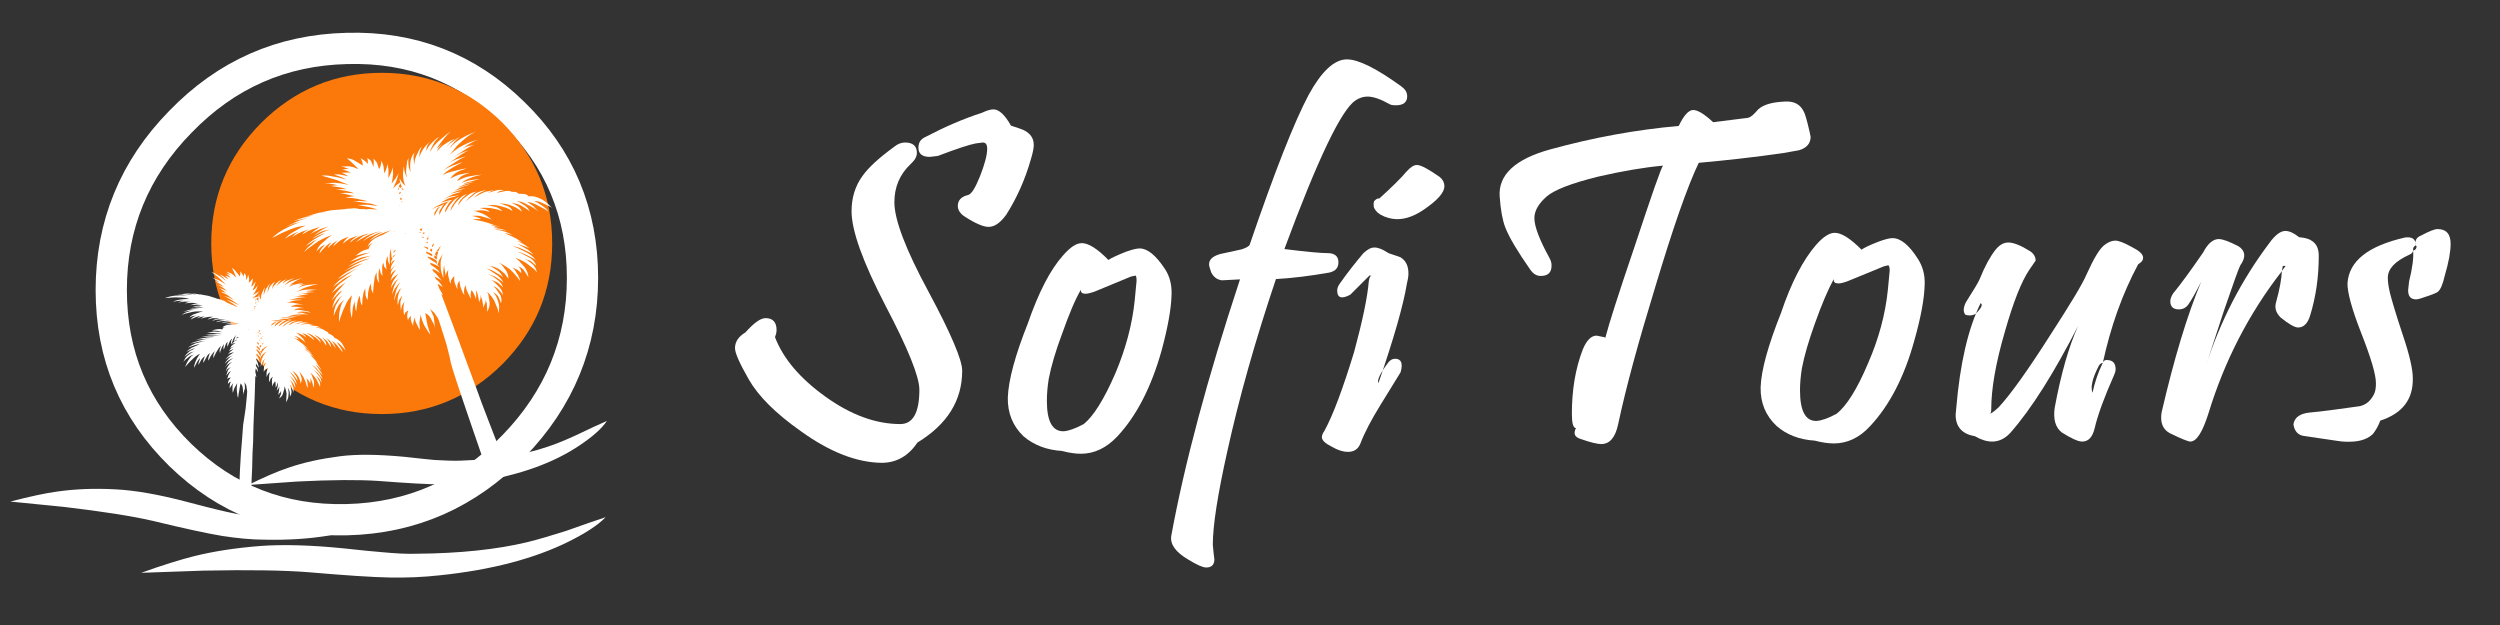
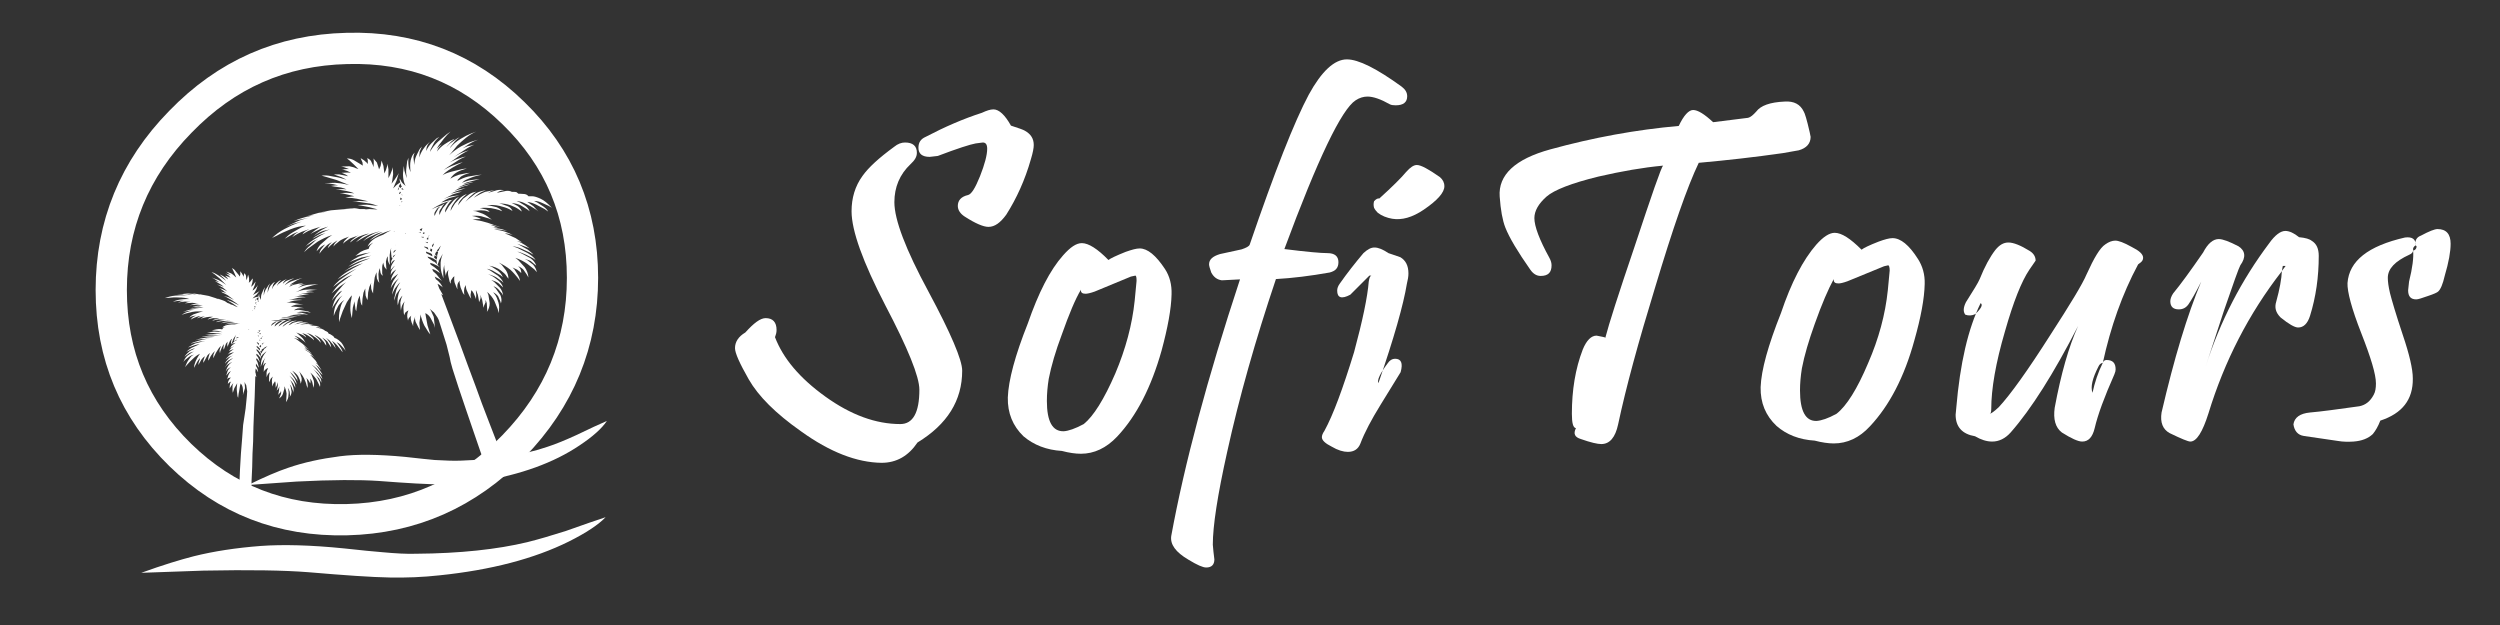
<svg xmlns="http://www.w3.org/2000/svg" xml:space="preserve" width="80mm" height="20mm" version="1.1" style="shape-rendering:geometricPrecision; text-rendering:geometricPrecision; image-rendering:optimizeQuality; fill-rule:evenodd; clip-rule:evenodd" viewBox="0 0 8000 2000">
  <rect x="0" y="0" width="8000" height="2000" fill="#333333" stroke="none" />
  <defs>
    <style type="text/css">
   
    .str0 {stroke:white;stroke-width:100;stroke-linecap:round;stroke-linejoin:round}
    .fil2 {fill:none}
    .fil3 {fill:#FB790A}
    .fil0 {fill:white}
    .fil1 {fill:#010203;fill-opacity:0}
   
  </style>
  </defs>
  <g id="Слой_x0020_1">
    <g>
      <path class="fil0" d="M3299 509c-19,67 -46,126 -79,178 -19,26 -37,39 -57,39 -16,0 -42,-11 -76,-33 -14,-9 -22,-21 -22,-34 0,-18 11,-30 33,-35 11,-3 23,-23 38,-60 15,-38 23,-68 23,-88 0,-14 -5,-20 -14,-20l-23 3c-17,3 -58,16 -121,40l-26 3c-24,0 -36,-10 -36,-29 0,-17 7,-28 23,-35 61,-32 121,-58 180,-77 15,-7 27,-11 37,-11 18,0 37,18 56,52 25,8 39,13 44,16 20,11 29,26 29,46 0,10 -3,25 -9,45l0 0zm-220 677c0,96 -48,172 -143,230 -29,43 -67,65 -115,65 -79,-1 -165,-34 -258,-101 -81,-57 -136,-112 -167,-166 -29,-51 -44,-84 -44,-100 0,-20 11,-37 33,-50 27,-30 48,-46 65,-46 23,0 35,13 35,38 0,8 -2,15 -5,23 26,68 79,131 161,190 82,59 162,88 240,88 40,0 61,-36 61,-110 0,-42 -37,-133 -109,-270 -72,-139 -108,-239 -108,-301 0,-42 11,-80 35,-113 19,-27 53,-58 101,-93 12,-10 24,-14 35,-14 25,0 38,11 38,33 0,13 -7,24 -20,36 -35,33 -52,74 -52,122 0,56 36,151 109,286 72,134 108,219 108,253z" />
    </g>
    <g>
      <path class="fil0" d="M3749 942c-1,46 -12,106 -32,180 -33,117 -80,209 -142,275 -35,37 -74,55 -116,55 -18,0 -38,-3 -61,-9 -49,-3 -90,-19 -123,-47 -34,-33 -51,-74 -50,-124 2,-55 23,-134 64,-237 34,-98 71,-171 113,-218 23,-26 42,-39 60,-39 21,0 50,18 85,54 6,-5 25,-14 55,-26 20,-7 34,-11 45,-11 25,0 52,22 81,66 15,23 22,50 21,81l0 0zm-118 20l6 -63c0,-11 -1,-17 -4,-17l-14 3 -116 48c-14,5 -24,7 -29,7 -11,0 -16,-4 -15,-13 -18,30 -38,78 -61,143 -20,53 -34,101 -42,142 -4,25 -6,48 -6,71 0,66 18,98 54,97 15,-1 36,-8 64,-23 31,-25 65,-79 101,-162 33,-78 54,-156 62,-233z" />
    </g>
    <path class="fil0" d="M4485 277c12,9 18,19 18,31 0,19 -12,29 -37,29 -8,0 -14,-1 -18,-3 -30,-17 -54,-25 -72,-25 -13,0 -26,4 -38,12 -45,29 -121,187 -228,476 72,9 117,13 138,13 23,0 35,10 35,29 0,18 -9,28 -28,33 -62,11 -119,18 -172,21 -66,196 -118,380 -156,553 -31,139 -46,237 -46,297l2 22 3 25c0,17 -9,26 -26,26 -11,0 -29,-8 -57,-25 -41,-24 -59,-49 -55,-76 42,-229 115,-503 220,-821l-58 3c-15,-2 -26,-10 -34,-25 -5,-14 -7,-22 -7,-26 0,-16 12,-26 35,-33l69 -15c15,-5 24,-10 26,-15 80,-234 143,-394 189,-480 41,-75 82,-113 122,-113 37,0 95,29 175,87z" />
    <g>
      <path class="fil0" d="M4608 567c9,8 14,17 14,29 0,20 -22,45 -66,75 -37,25 -70,34 -101,29 -17,-3 -33,-9 -46,-19 -5,-5 -9,-10 -12,-16 -2,-7 -2,-14 0,-21 6,-7 12,-10 17,-9 42,-38 70,-66 85,-84 14,-16 25,-23 35,-23 13,0 37,13 74,39l0 0zm-106 341c-11,67 -41,173 -91,318 -5,-9 5,-31 30,-64 6,-9 14,-14 23,-14 20,0 26,14 18,43l-64 104c-29,47 -51,88 -65,125 -7,17 -20,26 -40,26 -14,0 -32,-5 -52,-17 -20,-10 -31,-20 -31,-30 0,-6 3,-13 8,-20 28,-51 59,-135 95,-252 27,-100 43,-176 47,-226 2,-13 5,-19 9,-19l-7 0 -61 61c-28,15 -42,10 -42,-13 0,-8 3,-15 8,-22 23,-33 49,-66 76,-98 13,-12 24,-18 35,-18 13,0 27,6 45,18l38 13c17,10 26,27 26,52 0,10 -2,21 -5,33z" />
    </g>
    <path class="fil0" d="M5791 423l3 15c0,21 -13,36 -38,43l-51 9c-91,13 -180,23 -269,31 -37,77 -83,210 -140,400 -53,173 -93,319 -118,437 -9,42 -27,63 -54,63 -12,0 -34,-5 -65,-16 -20,-6 -25,-17 -16,-35 -9,-1 -13,-16 -13,-46 0,-75 11,-144 35,-206 12,-29 27,-44 44,-44l20 4c9,2 12,3 8,3 11,-43 42,-140 93,-290 56,-169 86,-256 92,-261 -65,6 -133,18 -207,35 -86,21 -142,43 -166,64 -26,23 -39,46 -39,69 0,26 16,69 48,127 5,9 7,17 7,24 0,23 -11,34 -35,34 -13,0 -24,-7 -33,-20 -40,-57 -67,-102 -80,-135 -9,-23 -15,-56 -18,-99 -5,-69 49,-120 162,-151 138,-38 275,-63 411,-75 16,-34 32,-51 46,-51 15,0 36,13 64,39l112 -14c8,-2 16,-9 26,-20 14,-19 44,-30 91,-32 30,-2 50,9 61,32 3,4 10,26 19,66z" />
    <g>
      <path class="fil0" d="M6159 909c-1,46 -12,106 -33,180 -32,117 -80,209 -142,275 -34,37 -73,55 -116,55 -17,0 -38,-3 -61,-9 -49,-3 -90,-19 -122,-47 -35,-33 -52,-74 -51,-124 2,-55 24,-134 65,-237 33,-98 71,-171 113,-219 22,-25 42,-38 59,-38 22,0 50,18 86,54 6,-5 24,-14 55,-26 19,-7 34,-11 44,-11 26,0 53,22 81,66 15,23 23,50 22,81l0 0zm-118 20l6 -63c0,-11 -2,-17 -5,-17l-13 3 -117 48c-14,5 -23,7 -29,7 -11,0 -16,-4 -15,-14 -17,31 -38,79 -61,144 -19,53 -33,100 -41,142 -4,25 -6,48 -6,70 0,67 18,99 53,98 15,-1 37,-8 64,-23 32,-25 66,-79 101,-162 34,-78 55,-156 63,-233z" />
    </g>
    <path class="fil0" d="M6715 1173c-19,37 -26,65 -19,84 7,-33 18,-66 33,-96 2,-6 6,-9 12,-9 20,0 29,10 29,30 0,4 -1,9 -4,16 -32,72 -53,129 -63,172 -7,29 -20,43 -40,43 -13,0 -35,-10 -65,-29 -21,-16 -28,-43 -23,-79 20,-108 45,-196 75,-262 -78,152 -150,266 -216,341 -17,19 -37,29 -59,29 -18,0 -36,-6 -55,-17 -41,-7 -62,-30 -62,-69l2 -21c12,-143 38,-255 78,-336 8,5 2,17 -17,35 -10,5 -21,6 -32,2 -7,-9 -7,-22 2,-40 24,-38 39,-62 44,-74 16,-40 33,-71 50,-93 13,-16 26,-24 42,-24 16,0 39,9 68,27 13,8 19,19 19,31l-20 29c-25,37 -51,102 -78,197 -30,102 -44,185 -44,249 0,10 -2,15 -5,15 4,0 14,-7 29,-21 38,-41 93,-118 165,-231 64,-99 103,-163 116,-194 24,-53 43,-85 60,-96 11,-8 22,-12 32,-12 10,0 27,6 52,20 24,12 37,23 37,35 0,6 -3,11 -8,15l-8 6c-51,95 -88,200 -113,315 -6,1 -11,5 -14,12z" />
    <path class="fil0" d="M7314 851l-9 0 -3 16 -1 2c-105,135 -183,287 -234,454 -19,60 -38,90 -58,90 -7,0 -29,-9 -66,-27 -22,-12 -31,-34 -26,-66 40,-172 82,-312 127,-419 -18,36 -32,60 -41,73 -8,11 -18,16 -31,16 -18,0 -27,-9 -27,-26 0,-7 3,-16 9,-25 24,-29 56,-73 96,-131 15,-29 32,-43 50,-43 13,0 34,8 63,23 22,14 25,35 6,61 -5,9 -22,57 -52,144l-59 180c47,-146 115,-277 203,-394 19,-27 37,-40 52,-40 13,0 28,7 44,20 21,2 34,6 41,12 15,9 22,25 22,48 0,67 -9,131 -28,192 -8,25 -21,37 -38,37 -11,0 -30,-11 -56,-32 -16,-16 -20,-32 -14,-51 11,-40 17,-73 18,-98l12 -16z" />
    <g>
      <path class="fil0" d="M7733 788l-3 -3c-3,-15 3,-26 17,-31 26,-14 44,-21 53,-21 28,0 42,16 42,47 0,25 -6,59 -19,103 -6,26 -13,43 -21,50 -3,3 -14,8 -32,14 -20,7 -32,11 -38,11 -18,0 -26,-10 -26,-29l3 -28c11,-44 15,-77 13,-99 8,-2 11,-7 11,-14l0 0zm-12 423c1,68 -34,112 -104,135 -7,18 -15,32 -24,43 -15,14 -35,22 -62,24 -16,1 -33,1 -50,-2l-109 -16c-19,-3 -30,-16 -33,-37 3,-22 21,-35 53,-38 35,-3 87,-10 158,-20 20,-4 35,-16 46,-37 5,-9 7,-21 7,-36 0,-29 -16,-82 -47,-161 -31,-79 -45,-133 -44,-160 5,-71 66,-119 184,-146 24,-3 35,6 34,25 -6,4 -9,9 -8,14l0 3c-1,6 -5,10 -12,13 -46,21 -69,45 -69,74 0,12 2,28 7,49 5,20 18,65 41,134 21,62 32,109 32,139z" />
    </g>
    <path class="fil1" d="M1643 361c147,144 221,319 221,528 0,208 -74,388 -221,539 -147,151 -325,230 -533,235 -209,5 -387,-64 -534,-207 -147,-144 -221,-319 -221,-528 0,-208 74,-388 221,-539 147,-151 325,-230 534,-235 208,-5 386,64 533,207z" />
    <path class="fil2 str0" d="M1643 362c147,143 221,319 221,527 0,208 -74,388 -221,539 -147,151 -325,230 -533,235 -209,5 -386,-64 -533,-207 -147,-144 -221,-319 -221,-528 0,-208 74,-388 221,-538 147,-152 324,-230 533,-235 208,-6 386,63 533,207z" />
-     <path class="fil3" d="M1608 1165c-107,106 -236,160 -386,160 -151,0 -279,-54 -386,-160 -106,-107 -160,-235 -160,-386 0,-151 54,-279 160,-386 107,-106 235,-160 386,-160 150,0 279,54 386,160 106,107 159,235 159,386 0,151 -53,279 -159,386z" />
    <path class="fil0" d="M1476 1474c110,-4 202,-19 275,-44 28,-9 59,-22 94,-38 41,-20 74,-35 97,-45 -16,24 -45,50 -87,78 -83,56 -189,94 -316,115 -41,6 -83,10 -124,10 -45,0 -113,-4 -204,-11 -60,-4 -147,-4 -262,2l-155 11c53,-26 95,-44 128,-55 49,-17 104,-29 166,-37 54,-7 124,-6 208,2 43,5 75,8 95,10 34,2 63,3 85,2z" />
    <g>
      <path class="fil0" d="M1282 586l-6 10 4 5 1 1 3 -4 1 0 1 -1 -3 -5 -1 -6 0 0zm2 19l8 3 -4 -5 -1 -2 -2 3 -1 1 0 0zm2 17l-1 2 3 1 -2 -3 0 0zm156 20l-29 10c-10,5 -18,9 -24,13l-8 5c12,-6 22,-10 30,-12l1 0 11 -7 -5 6 -1 0 0 1 -4 7 -5 7c-3,5 -3,11 -1,16l2 -7 8 -15 12 -15c4,-5 9,-8 13,-9l0 0zm-33 19c-4,1 -8,4 -13,8l6 -2 -4 2c-2,3 -4,5 -6,9 -2,3 -3,8 -1,13l3 -8 9 -16c2,-2 4,-4 6,-6l0 0 0 0zm-72 72l0 0 0 0 0 0 0 0zm8 0l-2 3 6 3 2 -7 1 -2 -7 3 0 0zm12 16l2 -5 -5 0 -1 3 4 2 0 0zm-10 -5l-8 -1 8 3 0 -2 0 0zm9 14l-9 0 8 3 1 -3 0 0zm6 35l0 0 9 6 -2 -7 0 0 -6 -2 -6 -1 1 2 4 2 0 0zm6 -32l-3 4 5 2 1 -7 -2 0 -1 1 0 0zm4 -4l2 -5 -3 4 1 1 0 0zm18 18l-2 3 0 1 2 -4 0 0zm-4 5l-4 7 1 2 2 1 1 -3 2 -5 0 -2 -1 0 -1 0 0 0zm-17 -2l0 -3 -8 -1 7 4 1 0 0 0zm-94 -177l-1 -2 0 2 -1 8 1 -1 2 -3 0 -1 -1 -3 0 0zm3 17l-1 0 0 2 1 1 5 -4 -3 -4 -2 5 0 0zm1 39l-1 2 3 -2 -2 0 0 0zm2 -22l-1 4 3 0 4 -2 -5 -5 -1 3 0 0zm2 12l6 -1 -5 -1 0 0 -1 2 0 0zm-20 92l-4 2 4 -1 0 -1 0 0zm35 8l0 -1 -1 0 -1 1 0 1c0,0 1,-1 2,-1l0 0zm-38 57l-1 6 9 -11 -6 3 -2 2 0 0zm-2 17l0 3 8 -10 -6 4 -2 1 0 2 0 0zm139 -16l-3 4 -2 5 5 5 2 3 -3 -2 -5 -3 -2 7 8 7 2 -9 0 0 0 -5 3 -10 0 0 1 -4 -6 2 0 0zm6 -2l8 -17 -6 7 0 1 -4 4 -3 5 4 4 1 -4zm-20 -5l0 0 -5 -3 -1 5 -1 2 5 3 1 1 1 -8 0 0zm-9 11l-3 -1 -8 -3 1 5 17 9 0 0 3 1 -2 -7 -7 -4 -1 1 0 -1 0 0zm-109 -23l1 -2 0 -1 0 0 -1 3 0 0zm124 43l0 -1 -1 0 -9 -4 -11 -3 2 4 17 12 2 0 6 5 4 4 -1 -4 -1 -8 0 -1 -1 0 -7 -4 0 0zm-248 -162l10 2 2 0 13 0 5 1 11 -1 18 1 8 0 -26 -7 -26 -5 -12 -2 30 -1 26 3 10 1c-11,-4 -23,-8 -36,-9l-34 -5 -14 0 22 -2 21 1 9 0 -36 -8c-11,-2 -19,-3 -26,-3l-11 -1 19 -3 10 -1 -20 -5 -18 -4 -9 -1 21 -1 18 1 8 1c-8,-4 -17,-6 -26,-8l-24 -4 -10 -1 24 -1 11 1c-4,-2 -10,-4 -18,-6l-21 -3 -11 -2 16 -2 7 0c-11,-3 -22,-5 -30,-6l-14 -1 34 -1c13,1 23,2 31,4l14 3 -40 -16 -34 -10 -14 -4c9,-1 20,-1 32,2 13,2 24,4 33,7l15 4 -16 -8 -17 -6 -8 -3 17 0 20 4 9 2 -7 -5 -9 -4 -5 -2 20 -1 10 1 -12 -6 -13 -4 -6 0 16 -2 9 0 -16 -6 -9 -2 26 -1c8,2 15,3 20,6l9 3 -14 -14 -15 -14 -8 -6c8,0 16,2 23,6l20 12 8 5 -1 -10 -4 -9 -2 -5 11 7 9 8 3 4 0 -12 -2 -7c5,2 9,5 12,9l6 13 2 7 1 -11 0 -11 -1 -6 11 13 5 15 2 7 5 -11 2 -11 1 -6 6 17 2 16 1 8 5 -11 4 -13 1 -7 3 18 0 19 0 9 6 -12 6 -15 2 -8 1 23 -3 21 -2 9 9 -12 10 -15 4 -7 -7 24 -8 18 -3 7 11 -11 11 -8 1 0 -2 -7 0 -6 6 11 0 0 4 5 9 8c-5,-9 -7,-18 -8,-28 -1,-10 0,-18 1,-25l1 -11 2 15 5 16 3 8c-2,-10 -3,-19 -2,-29l3 -25 4 -11c-1,14 0,25 2,33l5 13c-2,-15 -2,-28 0,-37 2,-9 5,-16 8,-20l5 -6c-2,5 -4,10 -4,16l2 17 1 7c0,-11 2,-20 6,-29 4,-9 8,-16 11,-22l7 -8 -7 16 -1 13 0 6c2,-9 6,-17 11,-25 5,-7 10,-14 15,-18l8 -8c-6,7 -10,14 -11,20 -1,6 -1,9 -1,10 4,-10 10,-18 16,-24l17 -16 9 -5c-8,7 -15,14 -18,21l-10 19 -2 8c7,-13 16,-24 26,-33l27 -23 13 -9c-7,6 -14,13 -21,22l-17 22 -7 11 11 -10 6 -4c-6,6 -11,11 -13,16l-3 7c7,-9 15,-17 24,-23 9,-6 16,-10 22,-13l11 -5 -12 10 -11 12 -4 5c6,-6 11,-12 18,-16l17 -12 8 -4c-6,4 -11,8 -16,14l-12 15 -4 7c9,-12 21,-22 34,-30 13,-8 25,-14 35,-18l16 -6c-12,5 -23,12 -33,20 -10,8 -20,17 -28,25l-18 22 -8 9c13,-12 25,-21 39,-29 14,-7 26,-13 37,-16l17 -5c-9,3 -17,7 -24,11 -7,4 -13,8 -18,12l-8 5 16 -7 15 -3 7 -2c-10,4 -20,9 -30,16l-26 17 -11 8c13,-9 25,-15 34,-18l15 -5c-7,3 -15,8 -25,14 -9,6 -17,12 -24,17l-12 8c6,-3 13,-7 21,-10l21 -7 10 -2c-11,4 -21,9 -31,16l-28 18 -12 9c8,-5 16,-9 26,-13l24 -9 11 -3c-13,6 -24,12 -34,18 -10,6 -18,12 -23,16l-8 8c7,-5 18,-9 30,-12l33 -8 15 -2c-14,4 -25,8 -33,13 -8,5 -13,10 -16,14l-4 6c9,-6 19,-10 28,-13l24 -5 11 -1c-14,4 -23,8 -29,12l-10 10 -1 4c10,-6 22,-11 34,-14l31 -5 13 -1c-16,3 -29,7 -38,11 -10,4 -17,7 -20,10l-6 5c7,-3 15,-6 24,-8l23 -3 10 -1 -42 11 -12 6 26 -7 9 -1c-15,4 -27,7 -37,12l-15 7 29 -9 13 -2c-16,4 -29,8 -38,13l-14 8 16 -5 14 -3 6 -1 -35 12 -13 6 24 -6 12 -1 -29 9 -22 11 -7 4c12,-6 23,-9 33,-10l17 -2 -33 9c-8,4 -15,7 -19,10l-6 4 26 -7 12 -2 -5 2 -6 6c-4,5 -7,10 -10,16 -4,6 -5,12 -5,17l4 -6 9 -15 14 -17c5,-5 11,-9 18,-12l-7 7c-4,5 -9,11 -13,18 -4,6 -7,13 -7,20l4 -8 10 -16 17 -18c7,-6 14,-10 21,-12l-6 5c-4,3 -8,7 -13,13 -5,5 -8,11 -9,18l4 -6 12 -15 19 -14c7,-5 15,-7 24,-9l-8 5 -15 13 -13 15 10 -9 23 -18c11,-6 22,-9 33,-10l-13 5c-8,4 -17,10 -26,19l10 -6c6,-4 15,-8 26,-13l31 -6 -12 4 -10 6 8 -3 20 -6c8,-2 16,-2 24,0l-8 1c-5,1 -10,3 -15,7l10 -2 19 -4c7,-1 14,0 19,3l5 0c4,0 7,0 10,1l6 5 6 0 14 1c5,1 9,3 12,7l12 0c7,0 16,3 27,8 11,5 23,15 36,29l-10 -6 -22 -10c-8,-4 -17,-6 -25,-6l10 5 20 13c7,5 12,10 15,16l-11 -8 -27 -14c-10,-5 -20,-8 -29,-9l6 4 14 10 16 17 -7 -6 -18 -11 -22 -11c-8,-4 -16,-5 -23,-5l9 3 18 11c6,4 11,10 15,18l-8 -6 -21 -13c-8,-4 -17,-6 -29,-8l19 10c6,4 11,10 14,18l-10 -7c-7,-5 -15,-9 -26,-13 -11,-4 -23,-6 -37,-6l9 2 19 7c7,3 12,8 15,15l-11 -6c-8,-4 -18,-7 -30,-10 -13,-3 -27,-4 -41,-2l10 1 21 5c7,3 14,7 18,13l-10 -4c-6,-2 -15,-4 -26,-6 -10,-1 -22,-2 -36,0l6 1 13 3c5,1 10,4 13,8l-8 -2c-5,-2 -12,-3 -20,-3l-26 2 10 1 22 8c9,4 19,11 29,19l-10 -4 -24 -7c-9,-2 -19,-2 -30,-1l10 2c7,2 13,4 19,8l-7 0 -20 1 15 3c9,1 21,4 34,8l40 14 -5 -1 -16 -5 -21 -3 12 2c7,2 14,5 22,9l-7 -1 -15 2 6 -1 22 3c7,1 15,4 24,7 -6,-1 -14,-3 -22,-4 -8,-1 -15,-1 -21,-1l19 3c12,2 26,7 42,15l4 1 6 3c-3,-2 -6,-3 -10,-4l-11 -3c-6,-2 -11,-2 -15,-2l11 4 24 11 21 14 -5 -2c-3,-1 -7,-2 -12,-3l14 6c8,4 17,10 27,18l-7 -3 -16 -6 -17 -6 11 6 23 13c8,6 14,11 18,16l-12 -7 -26 -12c-11,-5 -20,-7 -29,-8l15 5 32 16c12,7 21,14 27,23l-9 -6 -22 -11c-9,-4 -18,-8 -28,-10l14 6 28 15c10,7 16,15 19,24l-5 -4 -13 -11 -19 -7 9 5 18 14c6,7 10,15 12,24l-8 -9 -23 -18c-10,-7 -23,-14 -38,-19l10 8 20 22c7,10 11,21 12,33l-5 -9 -11 -16c-5,-5 -11,-9 -17,-11l5 5c3,4 5,9 5,17l-4 -4 -9 -7 -15 -7 6 6 10 16c4,6 7,13 8,21l-8 -11c-6,-7 -13,-16 -23,-25 -11,-9 -23,-16 -37,-23l9 7 14 18c5,8 8,17 8,27l-6 -8c-3,-6 -10,-12 -19,-19 -9,-7 -21,-12 -37,-15l9 4 20 13c7,6 12,12 15,20l-7 -6 -19 -11c-7,-5 -16,-8 -25,-10l11 6 24 16c8,7 15,15 18,23l-6 -6 -18 -12c-7,-4 -16,-7 -25,-10l10 5c7,3 14,9 23,16 7,6 12,13 15,22l-14 -13c-7,-5 -14,-8 -24,-11l9 6 18 18c6,7 10,16 11,26l-3 -6 -11 -13c-5,-5 -10,-9 -17,-11l8 8 14 20c4,9 5,18 2,27l-2 -7 -7 -16c-4,-5 -10,-10 -16,-13l7 9c4,6 7,14 10,24 3,10 3,21 0,34l-2 -12 -11 -27c-5,-10 -13,-20 -23,-29l4 10 4 26c0,10 -3,20 -9,28l1 -7 -1 -16c0,-6 -2,-11 -5,-15l1 7 -8 18 0 -8 -3 -17 -6 -17 1 8c0,4 -2,10 -5,16l-1 -8 -3 -16 -6 -15 0 4 1 12 -1 13 -2 -6 -5 -12c-3,-5 -5,-9 -8,-10l-1 8c-2,6 -1,12 1,19l-5 -7 -8 -17c-3,-6 -5,-13 -4,-20l-4 7c-2,6 -3,14 -1,25l-5 -7 -7 -17c-2,-7 -4,-15 -3,-22l-5 7c-3,5 -3,12 -2,21l-3 -6 -6 -15c-2,-7 -2,-14 -1,-21l-4 3 -6 9c-2,3 -2,7 -1,12l-4 -6 -4 -17c-2,-7 -2,-14 0,-22l-4 6c-3,4 -4,9 -4,14l-2 -8 -3 -17c-1,-7 0,-13 2,-19l-4 16c-2,10 -2,22 -1,36l-4 -12c-3,-8 -5,-17 -5,-30 -1,-12 2,-24 7,-37l-4 7 -9 16 0 1 0 1 0 0 -3 8 -1 2 7 8 -6 -4 -2 -1 0 1 0 -1 -13 -6 -10 -3 2 5 0 1 12 8 12 10 6 9 -6 -4 -6 -4 -8 -4 -1 0 -4 -1 3 7 10 9 18 22 -8 -6 -15 -8 4 9 0 0 2 1c9,7 16,16 20,25l-4 -4 -1 0 -5 -4 -7 -4 6 16 3 5 8 14 1 2 -6 -4 17 45 18 48 24 64 26 71 25 67 20 55 23 60 24 62 19 54 10 35 -56 9 -7 -18 -17 -46 -22 -64 -25 -73 -24 -71 -19 -59c-5,-17 -8,-29 -9,-37l-10 -40 -18 -57 -7 -22 -4 -8 -11 -16 -14 -12 4 6 9 20 4 35 -3 -10 -11 -21c-4,-7 -10,-13 -17,-16l2 12 5 27c3,10 6,20 9,29l-6 -7 -13 -21c-5,-10 -9,-22 -13,-36l0 7 -3 20 2 23 -5 -8 -9 -18c-2,-7 -3,-13 -1,-19l-3 10c-3,6 -4,14 -4,23l-2 -6c-2,-4 -4,-8 -5,-14 -1,-5 -1,-9 1,-14l-6 6c-3,4 -5,8 -4,12l-2 -10c-2,-7 -1,-15 3,-25l-6 4c-4,2 -6,6 -7,12l-2 -7 -1 -16c0,-7 1,-14 4,-22l-6 9c-3,5 -5,12 -6,21l-1 -8 -1 -18c1,-7 3,-14 7,-22l-4 4c-2,3 -5,7 -7,11l-4 16 -1 -9c0,-6 0,-13 2,-21 1,-9 5,-17 10,-25l-5 4 -10 14c-3,5 -5,13 -7,22l0 -9 5 -21c2,-9 7,-18 14,-29l-6 6 -11 14c-4,6 -7,13 -9,20l1 -9c1,-5 3,-12 6,-20 3,-8 8,-16 15,-24l-10 9c-6,6 -12,14 -17,24l2 -7c1,-5 3,-11 7,-18l15 -22 -9 7c-6,4 -11,9 -15,16l3 -11c2,-6 7,-15 15,-26l-8 6c-5,4 -8,8 -10,12l1 -9c1,-6 6,-13 13,-21l-5 4 -9 10 1 -9c1,-6 6,-14 13,-23l-5 2c-3,2 -6,6 -8,10l1 -9 4 -8 -2 -5 -3 4 2 -6 -1 -5 -1 -16 1 -6c-3,8 -4,15 -5,23l0 22 1 10c-5,-7 -7,-13 -7,-19l0 -9c-3,4 -5,10 -6,17l1 18 1 8 -7 -9 -3 -10 0 -4c-3,5 -4,11 -4,17l0 18 2 7c-3,-1 -5,-4 -7,-8l-2 -11 -1 -5c-2,5 -3,12 -4,19l1 19 2 9c-4,-4 -6,-9 -8,-14l-1 -14 0 -6c-2,4 -4,10 -6,17l-3 23 -2 20 0 8c-3,-5 -5,-10 -6,-15l-1 -13 1 -6 -6 13 -4 18 -1 16 -1 8c-3,-4 -4,-9 -6,-14l-1 -15 0 -8c-2,4 -4,8 -6,14l-3 19 -1 16 0 6c-2,-2 -4,-6 -5,-11l-2 -14 0 -7c-4,6 -7,13 -8,21l-3 20 -1 9c-1,-2 -3,-6 -3,-11l-2 -14 0 -7c-2,6 -4,12 -6,21l-2 22 -1 11c-3,-10 -5,-21 -5,-32 0,-11 1,-21 3,-28l2 -13c-5,5 -10,13 -16,22l-13 28 -9 25 -3 11c-1,-16 0,-30 3,-40 2,-11 5,-19 8,-24l6 -7c-7,4 -13,10 -19,18l-11 22 -4 11c0,-12 2,-23 6,-33l14 -24 8 -9c-7,5 -12,10 -17,16l-12 18 -4 8c3,-15 8,-27 14,-36l18 -21c-4,2 -8,4 -12,8l-15 16 -6 8c4,-10 10,-19 17,-28l19 -22 9 -9c-6,4 -13,9 -20,14l-18 15 -8 7c8,-11 16,-22 26,-31l28 -21 13 -8c-11,4 -21,9 -30,15l-23 17 -9 7c5,-7 12,-14 20,-21l25 -18c9,-6 16,-11 23,-15l8 -5 -27 14c-9,5 -18,10 -24,14l-11 7c9,-9 19,-17 32,-25 13,-8 24,-14 34,-19l16 -8c-10,3 -21,7 -32,12 -11,5 -21,10 -29,15 11,-8 22,-15 33,-21 14,-7 26,-13 36,-16l15 -6c-14,3 -27,7 -39,12l-32 15c10,-7 20,-13 29,-18 13,-6 24,-10 33,-13l12 -4 -31 6 -27 10 -11 5c9,-7 19,-13 29,-18l27 -10 11 -3 -20 3 -20 5 -9 3 17 -13c6,-3 12,-6 17,-7l9 -3c1,-6 4,-11 9,-15l5 -5c-8,5 -14,9 -18,13 5,-11 13,-20 25,-27 8,-4 16,-8 25,-11l15 -9 11 -5c-13,3 -24,8 -34,12 -11,6 -19,10 -26,15l-10 6c11,-10 20,-17 30,-21l13 -7c-12,3 -23,7 -32,12 -10,4 -18,9 -23,12l-8 6c5,-6 12,-12 21,-17 8,-5 16,-9 23,-11l11 -4c-14,3 -27,7 -38,12 -12,6 -21,11 -29,16l-11 7c5,-5 10,-10 16,-14 6,-5 12,-8 18,-10l8 -4c-14,3 -25,7 -34,11 -9,5 -16,9 -20,13l-7 5c2,-4 5,-8 10,-11l12 -9 6 -3 -28 10 -16 11 -6 6c1,-4 3,-8 6,-11l8 -8 5 -4c-12,4 -21,8 -29,13l-16 13 -5 6c1,-5 3,-9 7,-13l6 -7c-10,6 -17,11 -22,16l-9 9c1,-5 4,-9 7,-13l6 -6c-7,3 -13,7 -19,13 -6,6 -11,11 -15,16l-6 8c1,-6 3,-11 6,-15l9 -11 4 -4c-7,3 -13,7 -17,11l-11 11c2,-7 6,-14 12,-21l25 -22 13 -9c-18,6 -33,13 -46,21l-32 23 -12 11c5,-8 11,-15 19,-21l17 -16 9 -5c-8,3 -15,6 -21,11l-16 10 -5 5c7,-9 16,-16 26,-23l27 -16 13 -6c-8,2 -15,4 -23,8l-19 10c5,-5 12,-9 19,-13 10,-6 19,-10 26,-13l11 -4 -22 5c-8,3 -15,6 -21,10l-9 6c11,-10 21,-17 31,-22l15 -8 -25 8 -23 11 -9 5 15 -12 13 -9 6 -3 -28 9c-9,3 -17,7 -23,11l-8 5c2,-4 6,-8 11,-11l11 -6 -25 9c-9,4 -16,8 -21,11l-9 6 9 -10c4,-3 8,-5 11,-7l5 -2c-10,3 -20,7 -28,12 -9,5 -16,9 -21,12 8,-8 16,-15 25,-20 12,-7 22,-13 30,-17l13 -5c-16,1 -33,5 -50,12 -17,7 -31,13 -43,20 -11,5 -17,8 -18,10 13,-13 27,-23 42,-31 15,-8 28,-14 39,-18l17 -6 -27 7 -25 10 32 -15c12,-6 22,-9 30,-11l11 -3 -19 4 -19 4 -10 3c13,-6 26,-10 37,-13l28 -6 -17 2 -12 3 31 -9 7 -2 7 -2 7 -1 7 -1 1 0 13 -2 -20 2 31 -6 35 -3 16 -1 -9 0 23 -2 12 2 -11 -2c6,-1 12,-1 16,0z" />
    </g>
-     <path class="fil0" d="M792 1650c121,15 224,17 309,6 32,-5 69,-12 110,-22 49,-12 87,-21 115,-27 -23,21 -59,42 -110,62 -102,41 -224,61 -367,58 -46,0 -92,-5 -138,-12 -48,-8 -122,-24 -221,-48 -64,-15 -159,-30 -286,-45l-171 -17c62,-16 112,-27 150,-32 56,-8 119,-11 188,-7 60,3 136,16 227,40 46,12 80,21 102,26 37,9 68,15 92,18z" />
    <g>
      <path class="fil0" d="M827 951l-6 4 1 4 1 1 3 -1 1 0 0 -1 0 -4 0 -3 0 0zm-3 12l4 3 -1 -4 0 -1 -2 1 -1 1 0 0zm-3 11l-1 1 2 1 -1 -2 0 0zm92 52l-22 -1c-7,0 -13,1 -17,1l-7 1c9,0 16,0 22,1l1 0 8 -1 -5 2 0 0 0 0 -5 3 -5 4c-3,3 -4,6 -4,9l3 -3 9 -7 11 -7c4,-2 7,-2 11,-2l0 0zm-26 3c-3,0 -6,0 -10,2l4 0 -3 1c-2,0 -4,2 -6,3 -2,2 -4,4 -4,8l4 -4 10 -7c1,-2 3,-2 5,-3l0 0 0 0zm-63 26l0 0 0 0 0 0 0 0zm5 3l-2 0 3 4 3 -4 1 -1 -5 1 0 0zm3 12l3 -2 -3 -2 -2 2 2 2 0 0zm-4 -6l-5 -2 4 4 1 -2 0 0zm1 11l-5 -2 4 4 1 -2 0 0zm-5 24l0 0 4 5 1 -4 0 0 -3 -3 -4 -2 0 2 2 2 0 0zm12 -18l-3 1 3 3 2 -4 -1 -1 -1 1 0 0zm4 -2l2 -3 -3 2 1 1 0 0zm6 16l-2 1 0 1 2 -2 0 0zm-3 2l-5 3 0 2 1 1 1 -2 3 -3 1 0 -1 -1 0 0 0 0zm-11 -6l1 -2 -4 -3 3 5 0 0 0 0zm-12 -133l0 -2 -1 1 -3 6 1 -1 2 -1 0 -1 1 -2 0 0zm-3 11l0 0 -1 1 1 1 3 -1 0 -3 -3 2 0 0zm-9 24l-1 2 2 -1 -1 -1 0 0zm7 -13l-2 3 2 0 3 0 -2 -4 -1 1 0 0zm-3 9l5 0 -3 -2 0 0 -2 2 0 0zm-36 51l-2 0 3 0 -1 0 0 0zm21 14l0 -1 -1 0 -1 0 0 1c0,0 1,0 2,0l0 0zm-39 25l-2 4 9 -4 -5 0 -2 0 0 0zm-5 10l-1 2 8 -4 -5 1 -1 0 -1 1 0 0zm90 26l-3 2 -3 2 2 5 0 2 -1 -2 -2 -3 -3 4 3 6 3 -5 0 0 2 -3 4 -5 0 0 2 -2 -4 -1 0 0zm4 1l9 -9 -5 3 -1 0 -3 2 -3 2 1 4 2 -2zm-11 -9l0 0 -3 -3 -2 3 -1 1 3 3 1 1 2 -5 0 0zm-8 5l-2 -2 -4 -3 -1 3 8 9 0 1 2 1 1 -5 -4 -4 -1 0 1 0 0 0zm-62 -43l1 0 0 -1 1 0 -2 1 0 0zm66 59l0 -1 -1 0 -4 -5 -6 -5 0 4 8 11 0 1 3 4 1 4 1 -3 1 -5 0 -1 0 0 -3 -4 0 0zm-112 -164l6 4 1 1 8 3 3 2 7 2 10 5 6 2 -15 -11 -15 -9 -6 -4 18 7 16 8 6 3c-6,-5 -13,-10 -21,-15l-19 -11 -9 -4 15 4 12 6 6 3 -20 -15c-7,-4 -12,-7 -16,-8l-6 -4 12 3 6 3 -11 -9 -10 -7 -5 -2 13 4 11 5 5 3c-4,-4 -9,-8 -14,-12l-14 -8 -6 -3 15 5 7 3c-2,-2 -5,-5 -10,-8l-12 -7 -6 -4 10 3 5 2c-7,-5 -13,-9 -18,-12l-8 -4 22 8c7,4 13,7 18,11l7 5 -20 -20 -18 -15 -9 -6c7,1 13,5 20,9 8,5 14,9 19,13l8 6 -8 -9 -9 -8 -4 -4 10 5 11 7 6 4 -3 -5 -5 -5 -2 -2 12 4 6 3 -6 -7 -7 -5 -4 -2 11 3 6 2 -9 -7 -5 -4 16 6c5,3 8,6 11,9l5 4 -5 -12 -6 -13 -3 -5c5,2 9,5 12,10l10 12 3 5 2 -6 0 -7 0 -4 5 7 4 7 1 4 2 -8 1 -4c2,2 4,5 5,8l1 10 -1 5 4 -6 2 -8 1 -4 3 11 0 11 -1 4 6 -5 4 -6 3 -3 -1 11 -3 11 -1 5 6 -6 5 -7 3 -4 -3 12 -5 12 -2 5 7 -5 7 -8 3 -5 -5 15 -7 12 -4 5 9 -5 10 -6 4 -4 -10 13 -10 9 -4 4 10 -4 9 -2 0 0 1 -5 1 -4 1 8 0 1 2 4 3 7c0,-7 0,-13 2,-19 3,-6 5,-12 7,-16l4 -6 -3 10 -1 11 0 6c1,-7 3,-13 6,-19l9 -14 5 -6c-4,8 -7,15 -7,21l-1 9c3,-10 6,-18 10,-23 4,-5 7,-8 10,-10l5 -2c-3,2 -5,5 -7,9l-3 10 -1 5c3,-7 6,-12 11,-16 4,-5 9,-8 12,-11l7 -3 -8 8 -5 8 -1 3c3,-5 8,-9 13,-12 5,-4 10,-6 14,-8l7 -3c-6,3 -10,7 -12,10 -2,3 -3,5 -3,6 5,-5 10,-9 16,-11l14 -5 7 -1c-7,2 -12,5 -17,8l-10 9 -4 5c8,-6 16,-11 25,-14l22 -7 10 -2c-5,1 -12,4 -18,7l-16 10 -7 5 9 -3 5 -1c-5,2 -10,4 -12,6l-4 4c7,-4 14,-7 21,-8 7,-2 13,-3 17,-3l8 0 -10 3 -10 5 -4 2c5,-3 10,-5 15,-6l14 -2 6 -1c-5,1 -9,2 -14,4l-11 7 -4 3c9,-5 19,-8 29,-10 10,-1 19,-2 26,-2l11 1c-8,0 -17,1 -25,4 -9,2 -17,5 -24,8l-17 9 -7 3c11,-4 21,-7 32,-8 10,-1 19,-1 27,0l11 1c-6,0 -12,0 -17,1 -6,1 -11,1 -15,2l-5 2 11 0 10 1 5 1c-8,0 -15,0 -23,2l-20 4 -9 2c11,-2 19,-3 26,-3l10 1c-5,1 -11,1 -19,3 -7,1 -14,3 -19,4l-9 2c4,-1 9,-1 15,-1l15 1 7 1c-8,0 -16,1 -24,2l-22 5 -9 2c6,-1 12,-1 19,-1l17 0 8 1c-10,0 -18,1 -26,2 -8,2 -14,3 -18,5l-7 2c6,-1 13,-1 21,0l22 4 11 2c-10,-1 -18,-1 -24,0 -6,2 -11,3 -13,5l-4 2c7,-1 14,-1 20,0l17 3 6 1c-9,0 -16,0 -21,1l-9 4 -1 2c8,-2 16,-2 24,0l21 4 8 4c-11,-3 -19,-4 -26,-4 -7,0 -12,1 -15,2l-5 1c5,0 11,0 17,1l15 4 6 2 -28 -3 -10 0 18 2 6 2c-10,-2 -18,-2 -25,-2l-12 0 20 2 9 2c-11,-1 -20,-2 -27,-2l-11 2 12 1 9 2 4 1 -24 -2 -10 1 16 2 8 2 -20 -1 -17 0 -5 1c8,0 16,1 23,2l11 4 -23 -3c-6,0 -11,0 -14,1l-5 1 18 2 8 2 -4 0 -5 2c-4,2 -7,5 -11,8 -3,2 -6,6 -7,9l4 -3 10 -7 13 -7c4,-2 9,-3 14,-3l-6 3c-4,2 -8,4 -13,8 -4,3 -7,6 -9,10l4 -3 11 -8 15 -7c5,-1 11,-2 16,-2l-5 2c-4,0 -7,2 -12,4 -4,3 -7,6 -10,9l5 -2 10 -6 15 -4c6,-1 12,-1 17,1l-5 1 -13 3 -12 7 8 -4 20 -5c7,-1 15,0 23,3l-10 -1c-6,1 -13,2 -21,5l8 -1c5,-1 11,-1 19,-1l21 4 -8 -1 -9 2 7 0 14 1c5,1 10,3 14,6l-5 -1c-3,-1 -7,-1 -11,1l6 0 13 3c5,2 9,4 12,7l3 1c2,1 3,2 5,3l3 5 4 1 8 5c3,2 5,4 6,7l7 3c4,2 9,6 15,12 5,6 10,15 14,27l-4 -6 -11 -12c-4,-5 -9,-8 -14,-10l5 6 9 13c3,5 5,9 5,13l-5 -7 -13 -16c-5,-5 -10,-10 -16,-13l3 4 6 10 5 14 -2 -5 -8 -11 -11 -13c-4,-4 -9,-7 -13,-9l5 4 8 11c3,5 4,10 5,16l-4 -6 -9 -14c-4,-4 -10,-8 -16,-12l9 11c3,4 4,9 4,15l-5 -7c-2,-5 -7,-9 -12,-15 -6,-5 -13,-9 -21,-13l4 4 10 9c4,4 6,8 6,13l-5 -7c-4,-4 -9,-9 -16,-13 -7,-6 -16,-10 -25,-12l6 3 11 9c4,3 7,7 8,12l-5 -5c-3,-3 -8,-6 -14,-10 -6,-4 -14,-7 -23,-9l4 1 7 6c3,2 5,5 6,8l-4 -3c-3,-3 -7,-5 -12,-7l-16 -6 5 4 12 11c5,4 9,11 13,18l-5 -5 -13 -10c-5,-3 -12,-6 -18,-8l5 4c4,2 7,5 10,9l-4 -2 -13 -4 9 5c5,4 11,8 19,14l21 19 -3 -2 -9 -7 -12 -7 7 4c4,3 7,7 11,11l-4 -2 -9 -3 3 1 13 7c4,3 8,7 13,11 -4,-2 -8,-5 -13,-8 -4,-3 -8,-5 -12,-6l11 7c7,4 14,11 22,20l2 1 3 4c-1,-2 -3,-4 -5,-5l-6 -5c-3,-2 -6,-4 -9,-5l6 6 12 13 9 14 -2 -3c-2,-2 -4,-4 -7,-5l7 7c4,5 8,11 12,18l-3 -3 -8 -9 -10 -7 6 6 10 14c4,6 7,10 8,14l-6 -6 -13 -15c-5,-5 -11,-9 -16,-12l8 7 16 18c5,7 9,14 11,21l-5 -6 -10 -13c-5,-5 -10,-9 -15,-13l7 7 13 17c5,6 7,13 6,20l-2 -5 -5 -9 -10 -10 4 6 7 13c3,6 3,12 2,18l-3 -7 -9 -18c-5,-7 -11,-14 -19,-21l4 7 7 19c2,8 1,16 -1,23l-1 -6 -3 -13c-2,-5 -4,-8 -7,-11l1 4c1,3 1,7 0,12l-2 -3 -4 -7 -7 -8 2 5 2 12c1,5 1,11 0,16l-3 -9c-1,-6 -4,-13 -8,-22 -4,-8 -9,-15 -16,-23l3 6 5 15c1,6 0,12 -3,19l-1 -7c-1,-4 -3,-10 -7,-17 -4,-6 -10,-12 -19,-18l4 5 9 13c3,5 4,10 4,16l-2 -5 -9 -12c-4,-5 -8,-9 -13,-13l5 7 11 16c3,6 5,13 6,18l-3 -5 -8 -12c-4,-4 -8,-8 -13,-12l5 6c3,3 7,9 10,15 3,6 4,12 4,18l-6 -12c-2,-4 -6,-9 -11,-13l4 6 6 16c2,6 2,12 0,19l0 -5 -4 -11c-1,-4 -4,-8 -7,-11l3 7 3 16c0,6 -2,12 -6,17l1 -4 -1 -12c-1,-5 -3,-9 -6,-13l2 8c1,5 1,10 0,17 0,7 -3,14 -8,21l1 -7 1 -20c-1,-8 -3,-16 -7,-24l0 8 -5 17c-2,6 -7,11 -12,14l2 -4 4 -10c1,-4 1,-7 0,-11l-1 5 -9 9 2 -4 2 -12 1 -12 -2 5c-1,3 -3,6 -7,9l2 -5 2 -11 0 -11 -1 3 -2 7 -4 8 0 -4 0 -9c0,-4 -1,-6 -2,-8l-3 5c-3,3 -4,7 -5,12l-1 -6 -1 -12c0,-5 1,-10 3,-14l-4 4c-3,2 -5,7 -7,14l-1 -5 0 -12c0,-5 1,-10 3,-15l-4 3c-3,3 -5,7 -7,13l0 -5 0 -11c1,-4 2,-8 5,-13l-4 1 -5 4c-2,2 -4,4 -5,7l0 -4 1 -12c1,-4 3,-9 7,-13l-5 2c-2,2 -4,5 -6,8l1 -5 3 -12c1,-4 3,-8 5,-11l-6 9c-4,6 -7,13 -10,22l1 -9c0,-5 1,-12 4,-19 3,-8 8,-15 14,-22l-4 3 -9 8 -1 1 0 1 0 0 -4 4 -1 1 2 7 -3 -4 -1 -1 0 0 0 -1 -6 -7 -5 -4 -1 4 0 0 6 8 4 10 2 6 -3 -4 -2 -3 -4 -5 -1 0 -2 -2 0 5 4 8 5 18 -4 -5 -6 -9 0 6 0 1 0 1c4,6 7,13 7,20l-2 -3 0 -1 -2 -3 -4 -5 -1 12 1 3 2 11 0 2 -3 -4 -1 32 -1 34 -2 46 -2 50 -1 48 -2 39 -1 43 -2 44 -1 39 -3 24 -37 -9 0 -13 2 -32 2 -46 3 -51 4 -50 3 -41c2,-12 3,-21 4,-26l4 -27 4 -40 1 -15 -1 -6 -2 -13 -6 -11 1 5 1 15 -7 23 1 -7 -1 -16c-1,-6 -3,-11 -7,-15l-2 8 -3 18c-2,7 -2,14 -3,20l-2 -5 -2 -17c-1,-7 0,-15 1,-25l-2 4 -7 12 -5 15 -1 -7 0 -13c0,-5 1,-9 4,-12l-5 5c-3,4 -5,8 -8,13l0 -4c0,-3 0,-6 1,-9 0,-4 2,-7 4,-9l-5 2c-3,2 -5,4 -6,6l1 -7c1,-4 4,-9 9,-14l-5 1c-3,0 -5,2 -7,5l1 -4 3 -10c2,-4 4,-8 8,-13l-6 4c-3,3 -6,7 -9,11l1 -4 4 -12c2,-4 6,-8 10,-12l-3 2c-2,1 -5,3 -8,5l-6 8 2 -5c1,-4 3,-8 6,-13 3,-5 8,-9 13,-13l-4 2 -10 6c-3,2 -7,6 -10,11l3 -5 8 -12c3,-5 9,-9 16,-14l-5 2 -11 6c-4,3 -7,6 -10,10l2 -5c2,-3 5,-7 9,-11 4,-5 9,-8 16,-11l-8 3c-6,2 -11,5 -17,10l3 -4c2,-2 5,-5 9,-9l15 -10 -8 2c-5,1 -9,3 -13,6l5 -5c2,-4 8,-8 15,-13l-6 2c-4,1 -7,3 -9,5l3 -6c2,-3 6,-6 13,-9l-4 1 -8 4 3 -6c2,-3 7,-6 14,-11l-4 1c-2,0 -5,2 -8,4l4 -6 4 -3 0 -4 -3 2 3 -4 1 -3 3 -10 2 -4c-3,5 -6,9 -9,14l-5 13 -2 6c-1,-5 -1,-10 0,-13l3 -6c-4,2 -6,5 -8,9l-5 12 -1 5 -2 -7 1 -7 1 -3c-3,3 -6,6 -7,10l-4 11 -2 5c-1,-2 -1,-4 -1,-7l1 -7 1 -4c-3,3 -5,7 -7,11l-5 12 -1 6c-1,-3 -2,-7 -1,-11l3 -9 1 -3c-2,1 -5,5 -8,9l-8 13 -6 12 -2 5c-1,-4 0,-7 0,-11l3 -8 2 -4 -7 7 -7 10 -5 10 -2 4c-1,-3 -1,-6 0,-10l3 -10 2 -4c-3,1 -5,4 -8,7l-6 11 -5 9 -2 4c0,-2 -1,-5 0,-8l3 -9 2 -4c-4,2 -8,6 -11,10l-7 12 -3 6c0,-3 0,-5 1,-9l3 -8 1 -5c-3,3 -6,7 -9,12l-7 13 -3 6c0,-7 2,-14 5,-21 3,-7 6,-12 9,-17l5 -7c-5,2 -10,5 -16,10l-15 14 -12 13 -5 6c4,-10 8,-19 12,-24 4,-6 8,-11 11,-13l6 -3c-6,1 -11,3 -16,7l-13 10 -5 6c3,-8 7,-14 12,-19l15 -11 7 -3c-5,1 -10,2 -15,5l-11 8 -5 4c5,-8 12,-14 18,-19l16 -8c-3,0 -6,1 -9,2l-13 6 -6 3c5,-5 11,-9 17,-13l18 -8 8 -4c-5,1 -11,2 -17,4l-14 5 -7 2c8,-5 16,-9 24,-13l23 -6 9 -1c-7,0 -14,0 -22,2l-18 4 -7 2c4,-3 10,-5 17,-7l21 -6c6,-1 12,-2 17,-3l7 -1 -21 2c-7,0 -13,1 -19,2l-8 2c8,-3 16,-6 26,-7 10,-2 19,-3 26,-3l12 -1c-7,-1 -14,-1 -23,-1 -8,0 -15,1 -21,2 8,-3 17,-4 25,-5 11,0 20,-1 27,-1l11 1c-10,-2 -19,-3 -28,-3l-23 1c8,-1 15,-3 22,-3 10,-1 18,-1 24,0l9 0 -21 -3 -19 -1 -9 0c8,-2 15,-3 23,-4l19 1 8 1 -14 -4 -13 -1 -7 -1 14 -3c5,-1 9,-1 13,-1l6 1c2,-4 5,-6 9,-7l5 -1c-6,1 -11,2 -14,2 5,-5 13,-8 22,-9 6,-1 12,-1 18,-1l11 -2 8 0c-8,-1 -16,-1 -24,-1 -8,0 -14,1 -19,2l-8 1c9,-3 17,-5 24,-5l9 -1c-8,-1 -15,-1 -22,-1 -7,1 -13,1 -18,2l-6 2c5,-3 10,-5 17,-6 7,-1 13,-1 17,-1l8 1c-9,-2 -18,-3 -27,-2 -8,0 -15,1 -21,2l-9 2c4,-3 9,-4 14,-5 5,-1 9,-2 13,-2l6 0c-9,-1 -17,-2 -24,-2 -7,1 -12,2 -15,3l-6 1c2,-2 5,-3 9,-4l10 -2 4 -1 -20 -1 -13 3 -5 2c2,-2 4,-4 7,-5l7 -3 4 -1c-8,-1 -15,0 -21,1l-13 3 -5 3c2,-3 4,-5 8,-7l5 -2c-7,1 -13,2 -18,4l-8 3c3,-2 5,-4 8,-6l5 -2c-4,0 -9,1 -14,3 -6,2 -10,4 -14,6l-5 3c2,-3 4,-5 7,-8l8 -4 4 -1c-5,0 -10,1 -14,2l-9 4c3,-4 7,-7 13,-10l21 -7 10 -2c-12,-1 -23,-1 -34,1l-25 6 -10 4c5,-4 10,-7 16,-9l15 -5 7 -1c-6,0 -11,1 -16,2l-12 2 -5 1c7,-3 14,-5 22,-7l21 -3 9 0c-5,-1 -10,-1 -16,-1l-14 1c5,-1 10,-3 15,-3 8,-1 14,-1 19,-1l9 0 -15 -3c-6,0 -11,1 -16,1l-8 2c10,-4 18,-6 25,-6l12 -1 -18 -2 -16 1 -8 1 13 -4 10 -2 5 0 -20 -2c-6,0 -12,1 -17,1l-6 1c3,-2 6,-3 9,-4l9 -1 -18 -1c-6,1 -12,1 -16,2l-7 2 8 -4c4,-1 7,-2 9,-2l4 0c-8,-1 -15,-1 -21,0 -6,1 -12,2 -16,2 7,-2 14,-5 21,-6 9,-1 16,-2 22,-2l10 0c-11,-4 -22,-5 -34,-5 -12,-1 -23,0 -32,1 -8,0 -12,1 -13,1 11,-4 22,-7 34,-8 11,-1 20,-1 28,-1l12 1 -18 -3 -18 0 23 -2c9,0 16,1 21,2l8 1 -12 -3 -14 -2 -6 -1c9,0 18,1 26,2l19 3 -11 -3 -8 -2 21 3 5 1 5 0 4 1 5 1 0 0 9 2 -13 -3 21 4 22 7 10 4 -5 -3 15 5 6 4 -6 -4c4,1 7,3 10,4z" />
    </g>
    <path class="fil0" d="M1331 1772c141,-1 260,-14 356,-37 36,-9 77,-21 124,-36 54,-19 96,-34 127,-44 -23,24 -62,50 -118,78 -111,55 -249,91 -413,108 -54,6 -107,8 -160,7 -57,-1 -144,-7 -261,-17 -76,-6 -187,-8 -335,-5l-199 7c69,-25 125,-42 168,-53 64,-16 136,-27 215,-33 70,-5 159,-3 267,8 55,6 95,10 121,12 43,4 79,6 108,5z" />
  </g>
</svg>